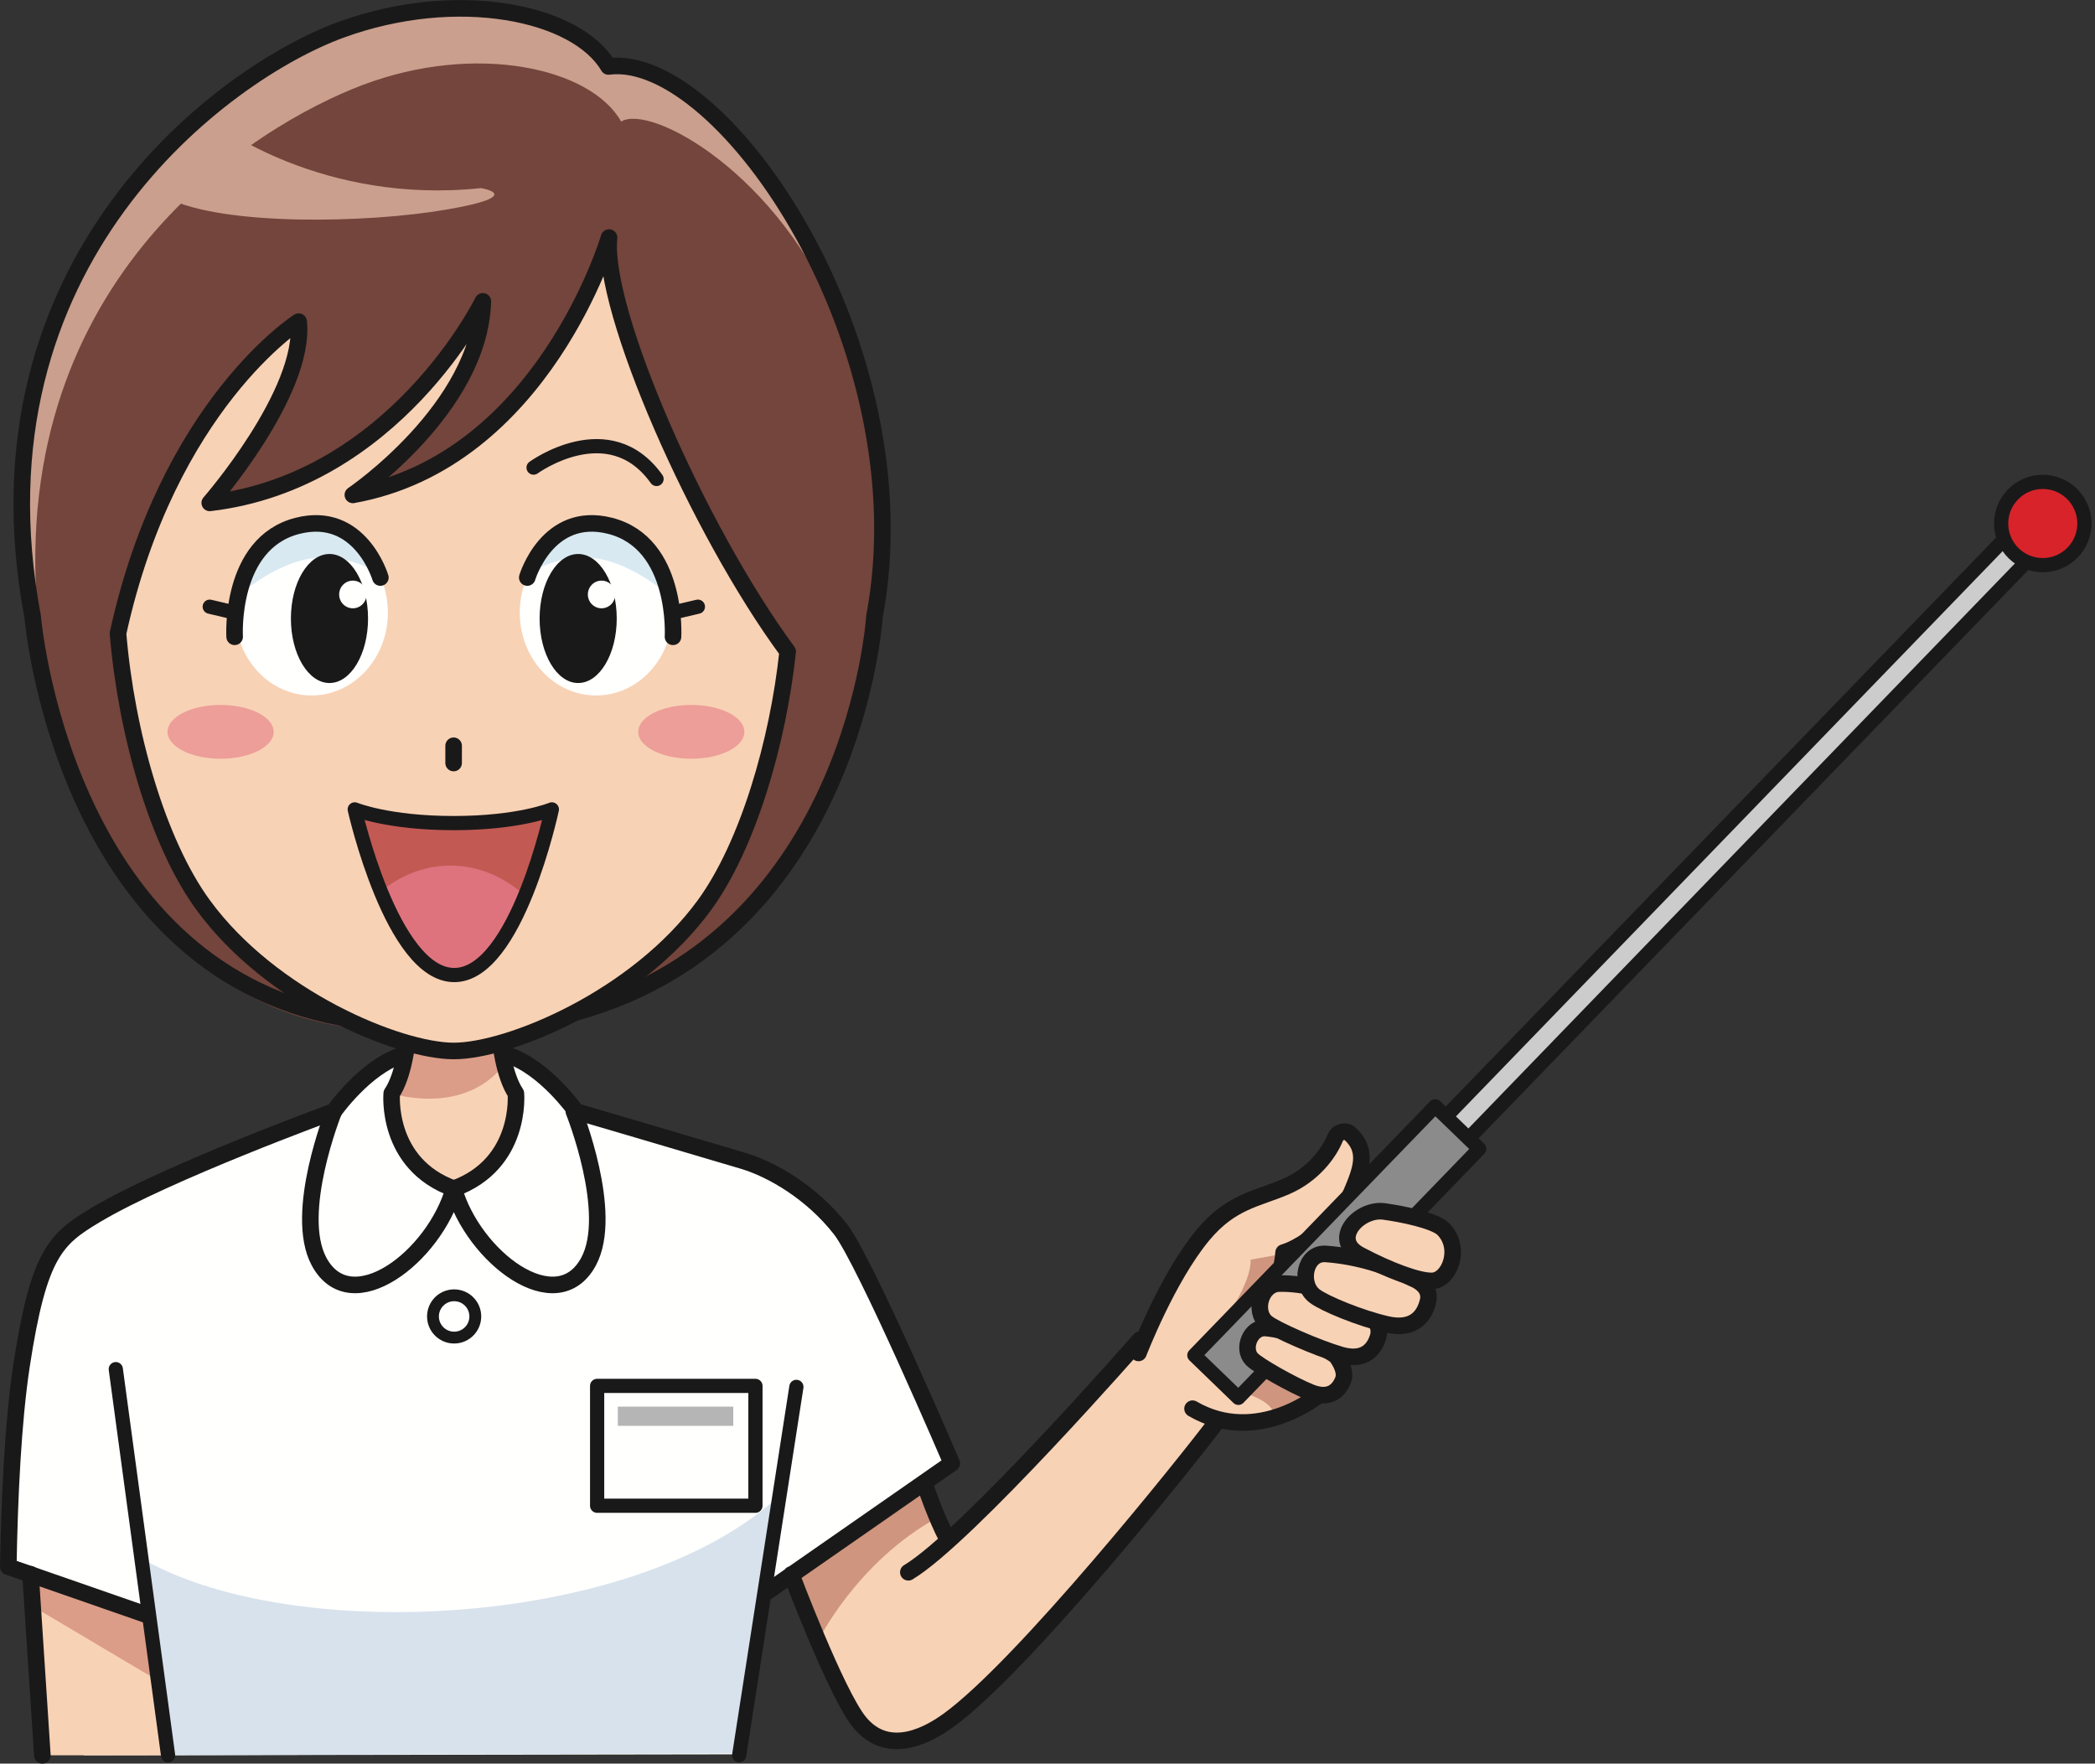
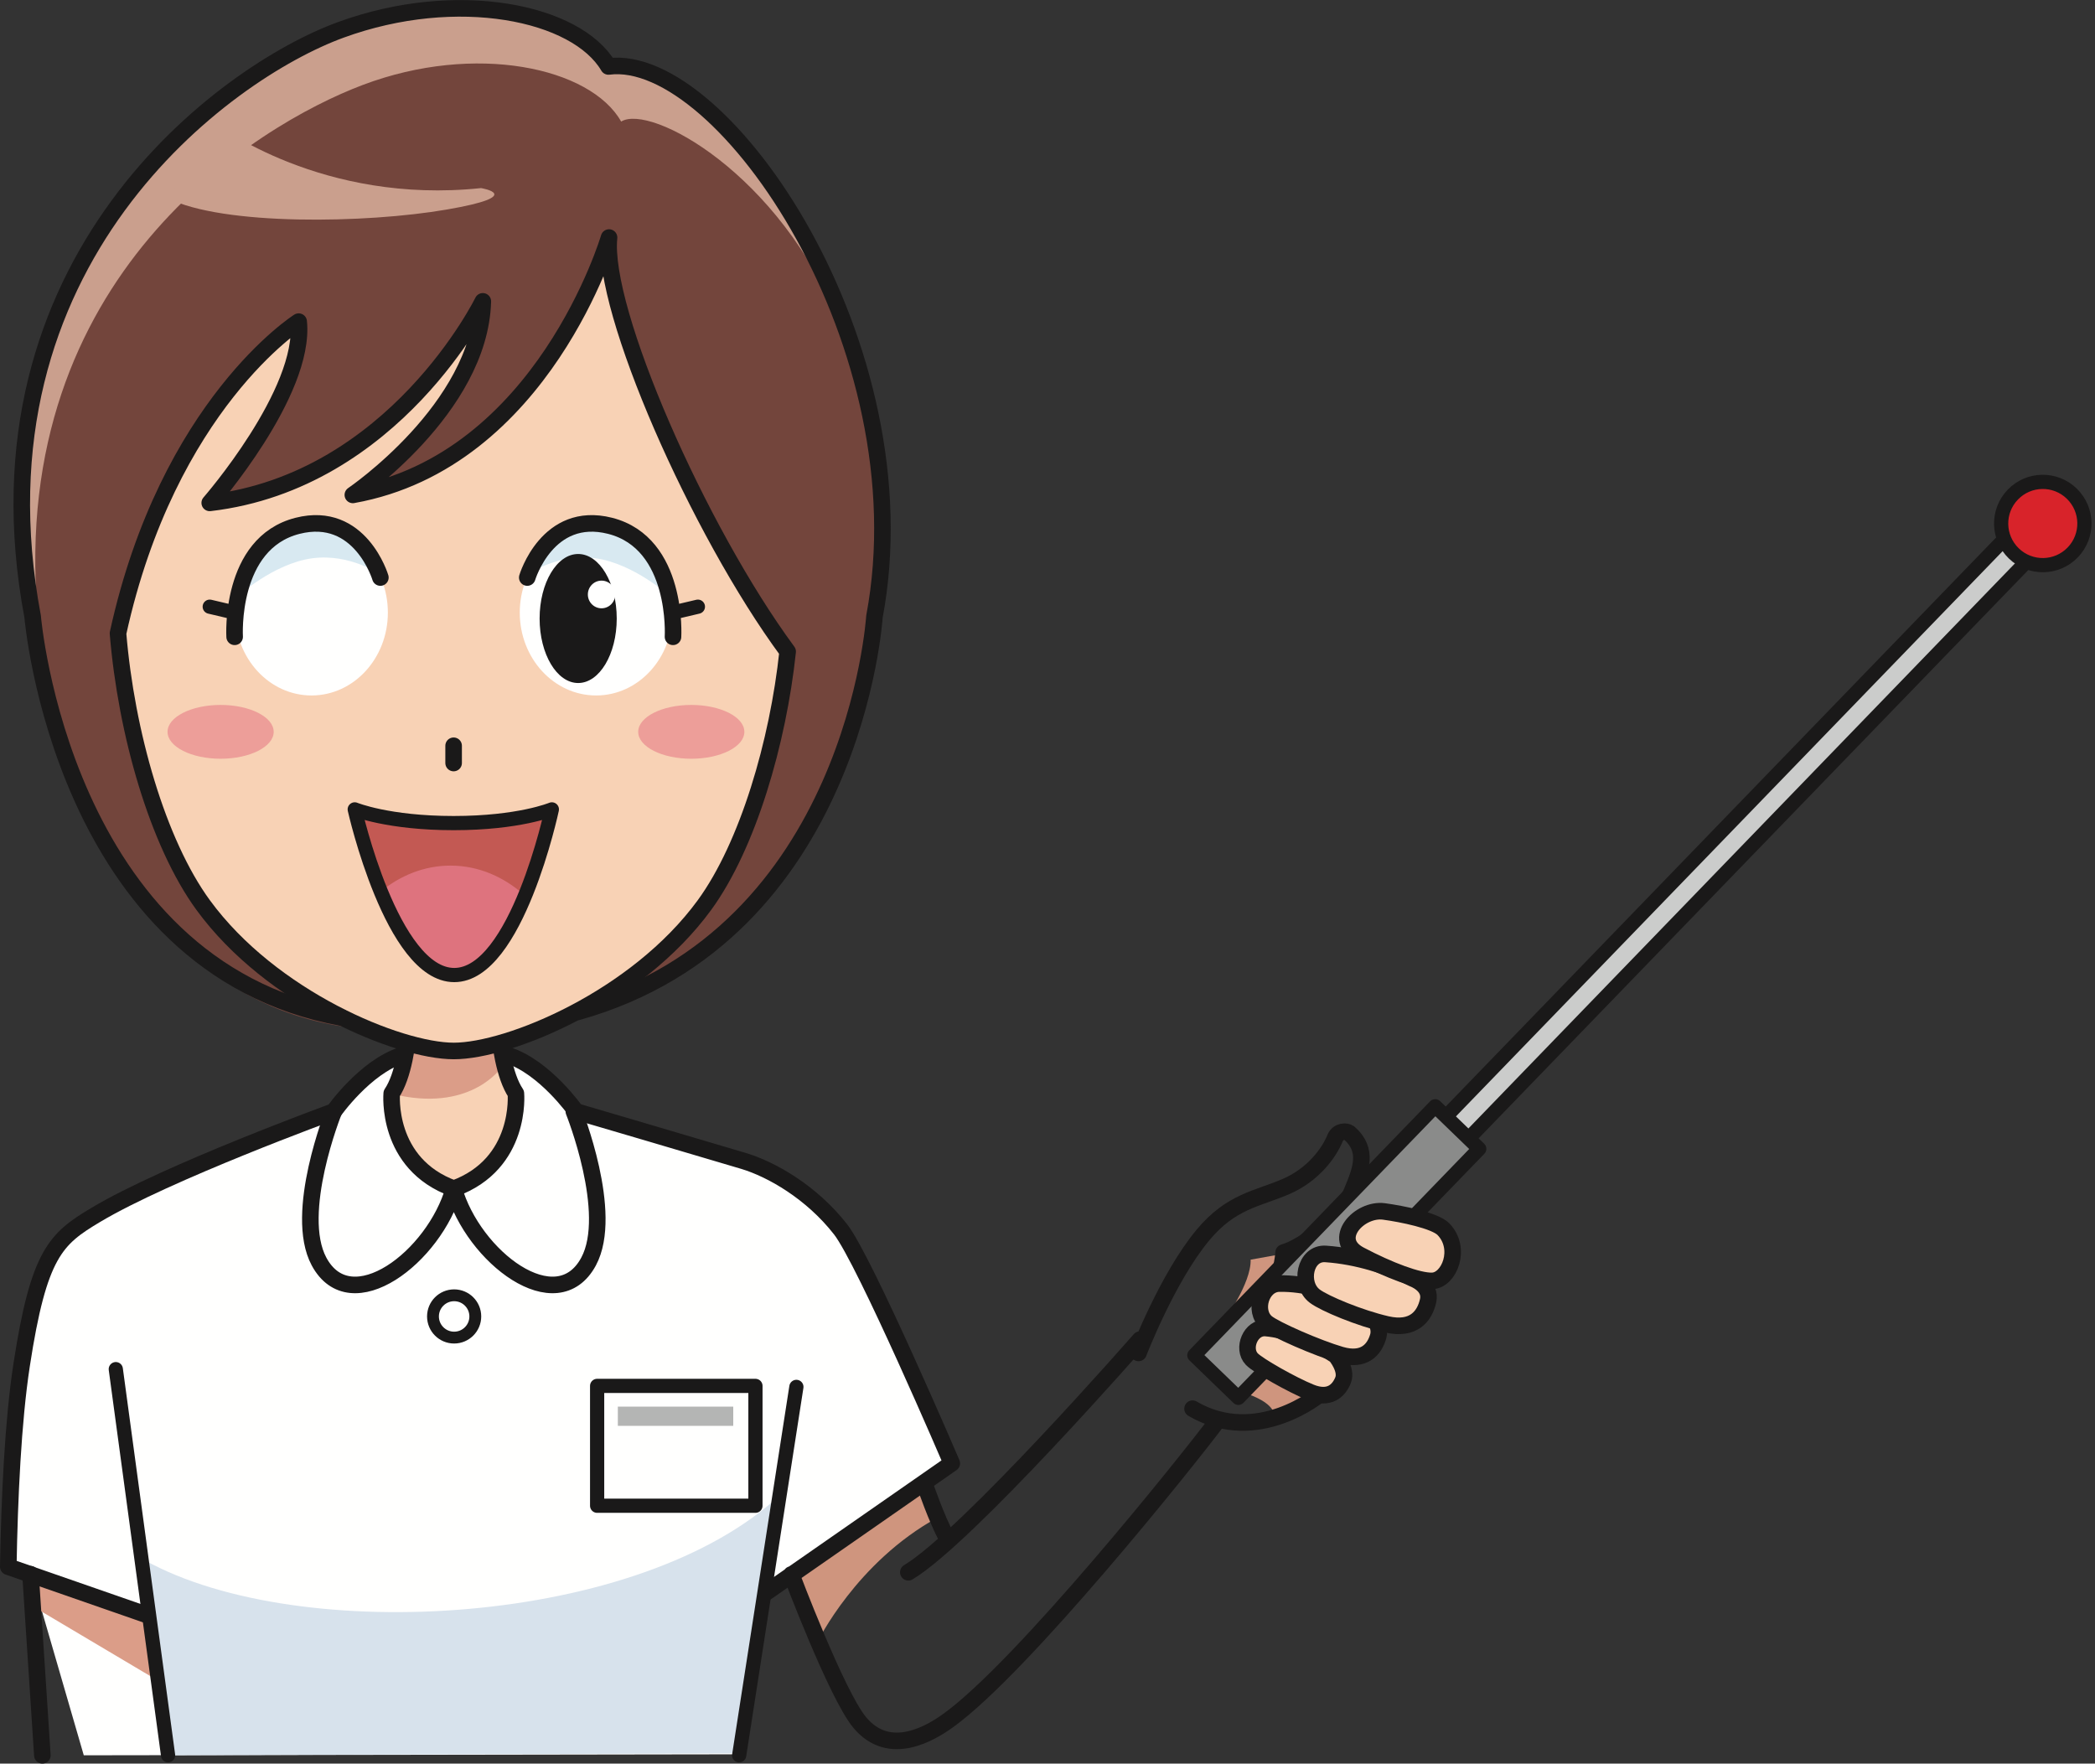
<svg xmlns="http://www.w3.org/2000/svg" version="1.1" x="0" y="0" width="885" height="745" viewBox="0, 0, 885, 745">
  <rect x="0" y="0" width="885" height="745" fill="#333333" stroke="none" />
  <g id="Layer_1">
    <path d="M13.315,665.41 C13.315,665.41 3.315,662.91 3.49,662.49 C3.985,633.12 5.47,600.605 9.125,576.7 C16.355,529.41 23.6,523.3 40.37,513.265 C70.565,495.205 141,469.515 141,469.515 C141,469.515 154.125,450.765 169.75,445.765 L213.5,443.89 C231,448.89 241.935,468.58 241.935,468.58 C241.935,468.58 302.895,486.5 336.645,502.12 C336.645,502.12 356.785,518.325 368.085,540.035 C372.125,547.8 401.645,617.12 401.645,617.12 L323.06,672.84 L312.48,741.08 L35.395,741.495 L13.315,665.41" fill="#FFFFFE" />
    <path d="M163.655,464.36 L167.395,461.89 C172.07,454.39 173.635,440.515 174.15,433.345 L209.255,433.01 C209.74,440.08 211.285,454.27 216.03,461.89 L220.375,464.83 C220.375,464.83 206.415,502.12 189.96,502.12 C173.5,502.12 160.27,468.68 163.655,464.36" fill="#F8D2B5" />
    <path d="M172.325,441.42 L211.885,441.42 L211.885,450.8 C211.885,450.8 199.81,469.075 168.925,462.825 L172.325,441.42" fill="#DB9D88" />
    <path d="M61.23,659.155 C63.73,659.49 72.895,741.495 72.895,741.495 L312.065,740.66 L329.98,631.08 C271.23,686.91 126.645,695.405 61.23,659.155" fill="#D7E2EC" />
-     <path d="M12.895,665.405 L64.145,682.28 L69.77,741.495 L17.27,741.495 L12.895,665.405" fill="#F8D2B5" />
    <path d="M12.895,665.405 L14.145,678.74 L67.48,710.405 L60.815,681.24 L12.895,665.405" fill="#DB9D88" />
-     <path d="M557.795,588.82 C557.795,588.82 536.275,603.4 515.005,600.395 C515.005,600.395 428.25,706.745 397,729.245 C390.1,734.215 375.46,743.94 361.735,725.505 C352.38,712.95 334.55,665.095 334.55,665.095 L391.195,626.08 C391.195,626.08 395.74,641.94 399.905,649.44 L404.565,647.025 C428.535,624.495 461.11,588.175 476.185,571.1 L480.95,565.12 C480.95,565.12 496.51,535.87 508.195,521.68 C520.035,507.3 531.06,506.5 543.27,501.22 C554.575,496.335 561.36,487.24 564.03,480.67 C565.24,477.7 568.82,477.625 569.99,478.66 C578.19,485.85 574.985,494.06 570.975,503.605 C568.905,508.54 564.67,513.685 559.82,518.085 C553.93,523.43 557.795,588.82 557.795,588.82" fill="#F8D2B5" />
    <path d="M527.405,589.015 C527.405,589.015 537.825,592.345 538.24,597.765 L557.795,588.82 L534.49,580.265 L527.405,589.015" fill="#CF957E" />
    <path d="M335.62,665.895 L345.4,693.5 C345.4,693.5 361.72,659.885 396.065,641.06 L390.66,626.35 C390.66,626.35 343.955,660.89 335.62,665.895" fill="#CF957E" />
    <path d="M516.875,558.19 C516.875,558.19 528.655,542.12 528.305,532.12 L542.23,529.62 L543.305,534.26 L516.875,558.19" fill="#CF957E" />
    <g>
      <path d="M169.75,445.765 C154.125,450.765 141,469.515 141,469.515 C141,469.515 70.565,495.205 40.37,513.265 C23.6,523.3 16.355,529.41 9.125,576.7 C5.495,600.43 4.01,632.64 3.5,661.84 L62.27,682.28" fill-opacity="0" stroke="#1A1919" stroke-width="7" stroke-linecap="round" stroke-linejoin="round" />
      <path d="M48.915,578.37 L71,741.495 M336.42,585.87 L312.25,741.495" fill-opacity="0" stroke="#1A1919" stroke-width="6" stroke-linecap="round" stroke-linejoin="round" />
    </g>
    <path d="M252.25,585.45 L319.125,585.45 L319.125,636.075 L252.25,636.075 z" fill="#FFFFFE" />
    <path d="M252.25,585.45 L319.125,585.45 L319.125,636.075 L252.25,636.075 z" fill-opacity="0" stroke="#1A1919" stroke-width="6" stroke-linecap="round" stroke-linejoin="round" />
    <path d="M261,594.2 L309.75,594.2 L309.75,602.325 L261,602.325 z" fill="#B4B5B4" />
    <g>
      <path d="M200.785,556.105 C200.785,561.045 196.78,565.045 191.845,565.045 C186.91,565.045 182.905,561.045 182.905,556.105 C182.905,551.175 186.91,547.17 191.845,547.17 C196.78,547.17 200.785,551.175 200.785,556.105 z" fill-opacity="0" stroke="#1A1919" stroke-width="5" />
      <path d="M12.895,664.99 L17.895,741.495 M513.94,600.66 C501.115,617.76 431.81,704.3 400.56,726.8 C393.655,731.77 375.77,743.02 363.055,727.48 C353.26,715.5 334.285,665.095 334.285,665.095 M214.565,445.765 C230.19,450.765 243.315,469.515 243.315,469.515 C243.315,469.515 300.325,486.27 314.125,490.42 C326.02,494 342.895,503.685 355.085,519.31 C365.42,532.565 402.065,618.16 402.065,618.16 L323.865,672.575 M512.475,565.785 C512.475,565.785 540.31,555.975 542.24,529.105 C551.175,526.495 566.4,514.53 570.975,503.605 C574.985,494.06 578.19,485.85 569.99,478.66 C568.82,477.625 565.24,477.7 564.03,480.67 C561.36,487.24 554.575,496.335 543.27,501.22 C531.06,506.5 520.12,507.365 508.195,521.68 C493.15,539.725 480.95,571.52 480.95,571.52 M557.795,588.82 C557.795,588.82 531.355,611.19 503.77,595.075" fill-opacity="0" stroke="#1A1919" stroke-width="7" stroke-linecap="round" stroke-linejoin="round" />
      <path d="M869.405,223.475 L558.535,544.875 L548.95,535.61 L859.825,214.2 L869.405,223.475" fill="#CBCCCB" />
      <path d="M869.405,223.475 L558.535,544.875 L548.95,535.61 L859.825,214.2 L869.405,223.475 z" fill-opacity="0" stroke="#1A1919" stroke-width="6" stroke-linecap="round" stroke-linejoin="round" />
    </g>
    <path d="M624.885,485.3 L523.13,590.49 L504.535,572.51 L606.28,467.315 L624.885,485.3" fill="#8A8B8A" />
    <path d="M624.885,485.3 L523.13,590.49 L504.535,572.51 L606.28,467.315 L624.885,485.3 z" fill-opacity="0" stroke="#1A1919" stroke-width="6" stroke-linecap="round" stroke-linejoin="round" />
    <path d="M875.165,208.51 C882.15,215.26 882.335,226.39 875.585,233.37 C868.825,240.355 857.695,240.545 850.715,233.79 C843.73,227.03 843.545,215.9 850.305,208.925 C857.04,201.935 868.185,201.75 875.165,208.51" fill="#D8232A" />
    <path d="M875.165,208.51 C882.15,215.26 882.335,226.39 875.585,233.37 C868.825,240.355 857.695,240.545 850.715,233.79 C843.73,227.03 843.545,215.9 850.305,208.925 C857.04,201.935 868.185,201.75 875.165,208.51 z" fill-opacity="0" stroke="#1A1919" stroke-width="6" stroke-linecap="round" stroke-linejoin="round" />
    <path d="M564.235,572.595 C564.235,572.595 569.175,578.465 567.36,583.02 C565.54,587.575 561.505,591.365 553.655,588.185 C545.795,585.02 531.465,576.875 528.825,574.15 C524.51,569.68 528.345,560.43 534.74,561.01 C543.515,561.805 553.04,565.3 564.235,572.595" fill="#F8D2B5" />
    <path d="M564.235,572.595 C564.235,572.595 569.175,578.465 567.36,583.02 C565.54,587.575 561.505,591.365 553.655,588.185 C545.795,585.02 531.465,576.875 528.825,574.15 C524.51,569.68 528.345,560.43 534.74,561.01 C543.515,561.805 553.04,565.3 564.235,572.595 z" fill-opacity="0" stroke="#1A1919" stroke-width="7" stroke-linecap="round" stroke-linejoin="round" />
    <path d="M577.195,552.39 C577.195,552.39 583.82,558.795 582.22,564.47 C580.61,570.155 576.255,575.19 566.46,572.375 C556.675,569.56 538.51,561.61 535.025,558.69 C529.295,553.885 532.73,542.315 540.46,542.215 C551.06,542.075 562.895,545.065 577.195,552.39" fill="#F8D2B5" />
    <path d="M577.195,552.39 C577.195,552.39 583.82,558.795 582.22,564.47 C580.61,570.155 576.255,575.19 566.46,572.375 C556.675,569.56 538.51,561.61 535.025,558.69 C529.295,553.885 532.73,542.315 540.46,542.215 C551.06,542.075 562.895,545.065 577.195,552.39 z" fill-opacity="0" stroke="#1A1919" stroke-width="7" stroke-linecap="round" stroke-linejoin="round" />
    <path d="M596.93,540.135 C596.93,540.135 604.765,542.9 603.28,549.485 C601.8,556.045 597.155,562.06 585.825,559.455 C574.505,556.86 559.565,550.66 555.415,547.535 C548.59,542.405 551.215,529.08 560.015,529.7 C573.775,530.665 586.645,534.935 596.93,540.135" fill="#F8D2B5" />
    <path d="M596.93,540.135 C596.93,540.135 604.765,542.9 603.28,549.485 C601.8,556.045 597.155,562.06 585.825,559.455 C574.505,556.86 559.565,550.66 555.415,547.535 C548.59,542.405 551.215,529.08 560.015,529.7 C573.775,530.665 586.645,534.935 596.93,540.135 z" fill-opacity="0" stroke="#1A1919" stroke-width="7" stroke-linecap="round" stroke-linejoin="round" />
    <path d="M609.725,519.22 C606.15,515.57 592.155,512.77 584.655,511.755 C574.185,510.325 562.015,523.555 574.45,530.11 C586.905,536.69 599.19,541.285 605.02,541.09 C612.225,540.865 617.695,527.36 609.725,519.22" fill="#F8D2B5" />
    <g>
      <path d="M609.725,519.22 C606.15,515.57 592.155,512.77 584.655,511.755 C574.185,510.325 562.015,523.555 574.45,530.11 C586.905,536.69 599.19,541.285 605.02,541.09 C612.225,540.865 617.695,527.36 609.725,519.22 z M383.71,664.175 C408.71,649.175 481.575,565.895 481.575,565.895 M390.66,627.15 C390.66,627.15 395.74,641.94 399.905,649.44 M210.645,433.345 C211.2,440.515 212.89,454.39 217.93,461.89 C217.93,461.89 220.645,491.655 191.705,502.12 C162.77,491.655 165.48,461.89 165.48,461.89 C170.525,454.39 172.215,440.515 172.765,433.345 M141,469.515 C141,469.515 123.775,512.445 134.77,532.905 C148.21,557.905 183.52,531.03 191.705,502.12 M242.415,469.515 C242.415,469.515 259.64,512.445 248.64,532.905 C235.205,557.905 199.89,531.03 191.705,502.12" fill-opacity="0" stroke="#1A1919" stroke-width="7" stroke-linecap="round" stroke-linejoin="round" />
      <path d="M227.395,434.81 C355.775,411.115 369.4,260.46 369.4,260.46 C390.78,146.75 305.52,21.745 257.04,28.075 C243.62,5.18 193.185,-5.34 143.985,12.61 C94.785,30.55 -14.45,110.245 13.79,260.46 C13.79,260.46 32.375,426.43 155.795,434.81" fill="#73453C" />
      <path d="M153.26,35.88 C200.76,17.945 249.45,28.46 262.4,51.35 C274.78,43.735 329.33,73.25 354.835,136.635 C334.02,57.49 268.59,19.94 254.79,28.42 C241.84,5.53 193.15,-4.985 145.65,12.955 C98.155,30.895 -15.37,99.99 11.885,250.21 L15.835,258.785 C3.97,116.685 107.885,53.02 153.26,35.88" fill="#CA9F8D" />
    </g>
    <path d="M91.74,52.58 C91.74,52.58 136.09,86.565 203.215,79.455 C203.215,79.455 222.84,82.66 188.72,88.52 C154.59,94.41 94.21,95.39 70.9,83.745 L91.74,52.58" fill="#CA9F8D" />
    <path d="M49.85,267.54 C53.315,309.61 66.6,356.005 85.82,382.33 C114.615,421.755 168.475,443.965 191.705,443.965 C214.935,443.965 268.8,421.755 297.59,382.33 C315.935,357.195 328.68,313.46 332.73,275.24 C294.815,220.1 254.11,130.775 257.28,100.35 C257.28,100.35 229.51,194.665 149.055,209.065 C149.055,209.065 202.735,172.625 203.96,127.3 C203.96,127.3 166.79,203.25 88.6,212.435 C88.6,212.435 129.225,165.885 126.17,135.87 C126.17,135.87 71.045,170.785 49.85,267.54" fill="#F8D2B5" />
    <path d="M163.85,258.785 C163.85,278.11 149.41,293.79 131.595,293.79 C113.77,293.79 99.335,278.11 99.335,258.785 C99.335,239.445 113.77,223.785 131.595,223.785 C149.41,223.785 163.85,239.445 163.85,258.785" fill="#FFFFFE" />
    <path d="M99.04,253.05 C99.04,253.05 102.435,230.885 125.51,224.74 C152.515,217.535 159.44,241.975 159.44,241.975 C159.44,241.975 145.375,232.6 128.63,236.43 C112.83,240.04 99.04,253.05 99.04,253.05" fill="#D8E9F1" />
    <path d="M219.565,258.785 C219.565,278.11 234.005,293.79 251.82,293.79 C269.645,293.79 284.08,278.11 284.08,258.785 C284.08,239.445 269.645,223.785 251.82,223.785 C234.005,223.785 219.565,239.445 219.565,258.785" fill="#FFFFFE" />
    <path d="M284.375,253.05 C284.375,253.05 280.985,230.885 257.905,224.74 C230.895,217.535 223.975,241.975 223.975,241.975 C223.975,241.975 238.035,232.6 254.79,236.43 C270.585,240.04 284.375,253.05 284.375,253.05" fill="#D8E9F1" />
    <path d="M70.775,309.15 C70.775,315.435 80.815,320.52 93.195,320.52 C105.57,320.52 115.615,315.435 115.615,309.15 C115.615,302.875 105.57,297.785 93.195,297.785 C80.815,297.785 70.775,302.875 70.775,309.15" fill="#ED9E99" />
    <path d="M269.6,309.15 C269.6,315.435 279.64,320.52 292.02,320.52 C304.4,320.52 314.445,315.435 314.445,309.15 C314.445,302.875 304.4,297.785 292.02,297.785 C279.64,297.785 269.6,302.875 269.6,309.15" fill="#ED9E99" />
    <path d="M191.625,322.325 L191.625,315.035" fill-opacity="0" stroke="#1A1919" stroke-width="7" stroke-linecap="round" stroke-linejoin="round" />
-     <path d="M225.4,197.535 C225.4,197.535 257.28,174.26 277.35,202.335" fill-opacity="0" stroke="#1A1919" stroke-width="6" stroke-linecap="round" stroke-linejoin="round" />
    <path d="M160.68,243.97 C160.68,243.97 152.195,215.41 125.7,222.12 C96.735,229.475 99.12,269.005 99.12,269.005" fill-opacity="0" stroke="#1A1919" stroke-width="7" stroke-linecap="round" stroke-linejoin="round" />
    <path d="M98.045,258.51 L88.6,256.285" fill-opacity="0" stroke="#1A1919" stroke-width="6" stroke-linecap="round" stroke-linejoin="round" />
    <path d="M222.735,243.97 C222.735,243.97 231.225,215.41 257.715,222.12 C286.68,229.475 284.3,269.005 284.3,269.005" fill-opacity="0" stroke="#1A1919" stroke-width="7" stroke-linecap="round" stroke-linejoin="round" />
    <g>
      <path d="M285.37,258.51 L294.815,256.285" fill-opacity="0" stroke="#1A1919" stroke-width="6" stroke-linecap="round" stroke-linejoin="round" />
      <path d="M244.095,427.455 C360.975,394.56 369.4,260.46 369.4,260.46 C390.78,146.75 305.52,21.745 257.04,28.075 C243.62,5.18 193.185,-5.34 143.985,12.61 C94.785,30.55 -14.45,110.245 13.79,260.46 C13.79,260.46 26.06,408.305 144.465,429.9" fill-opacity="0" stroke="#1A1919" stroke-width="7" stroke-linecap="round" stroke-linejoin="round" />
    </g>
-     <path d="M155.475,261.29 C155.475,276.33 148.175,288.53 139.185,288.53 C130.19,288.53 122.885,276.33 122.885,261.29 C122.885,246.225 130.19,234.025 139.185,234.025 C148.175,234.025 155.475,246.225 155.475,261.29" fill="#1A1919" />
    <path d="M154.835,251.13 C154.835,254.36 152.25,256.965 149.05,256.965 C145.855,256.965 143.27,254.36 143.27,251.13 C143.27,247.895 145.855,245.275 149.05,245.275 C152.25,245.275 154.835,247.895 154.835,251.13" fill="#FFFFFE" />
    <path d="M227.95,261.29 C227.95,276.33 235.24,288.53 244.235,288.53 C253.235,288.53 260.53,276.33 260.53,261.29 C260.53,246.225 253.235,234.025 244.235,234.025 C235.24,234.025 227.95,246.225 227.95,261.29" fill="#1A1919" />
    <path d="M259.895,251.13 C259.895,254.36 257.305,256.965 254.105,256.965 C250.92,256.965 248.33,254.36 248.33,251.13 C248.33,247.895 250.92,245.275 254.105,245.275 C257.305,245.275 259.895,247.895 259.895,251.13" fill="#FFFFFE" />
    <path d="M49.85,267.54 C53.315,309.61 66.6,356.005 85.82,382.33 C114.615,421.755 168.475,443.965 191.705,443.965 C214.935,443.965 268.8,421.755 297.59,382.33 C315.935,357.195 328.68,313.46 332.73,275.24 C294.815,223.785 254.11,130.775 257.28,100.35 C257.28,100.35 229.51,194.665 149.055,209.065 C149.055,209.065 202.735,172.625 203.96,127.3 C203.96,127.3 166.79,203.25 88.6,212.435 C88.6,212.435 129.225,165.885 126.17,135.87 C126.17,135.87 71.045,170.785 49.85,267.54 z" fill-opacity="0" stroke="#1A1919" stroke-width="7" stroke-linecap="round" stroke-linejoin="round" />
    <path d="M149.85,341.91 C158.53,348.09 177.79,352.62 191.625,352.62 L191.355,352.62 C205.185,352.62 224.445,348.09 233.125,341.91 C233.125,341.91 219.77,411.515 191.08,411.515 C162.385,411.515 149.85,341.91 149.85,341.91" fill="#DE737E" />
    <path d="M160.365,377.005 C168.89,369.855 179.2,365.66 190.325,365.66 C202.24,365.66 213.2,370.51 222.045,378.615 C228.86,359.67 233.125,341.91 233.125,341.91 C233.58,341.83 205.305,347.67 191.48,347.7 C177.67,347.67 149.85,341.91 149.85,341.91 C149.85,341.91 153.875,358.675 160.365,377.005" fill="#C35953" />
    <path d="M191.895,411.89 C165.535,411.89 149.85,341.91 149.85,341.91 C149.85,341.91 163.91,347.7 191.625,347.7 C219.34,347.7 233.125,341.91 233.125,341.91 C233.125,341.91 218.245,411.89 191.895,411.89 z" fill-opacity="0" stroke="#1A1919" stroke-width="6" stroke-linecap="round" stroke-linejoin="round" />
  </g>
</svg>